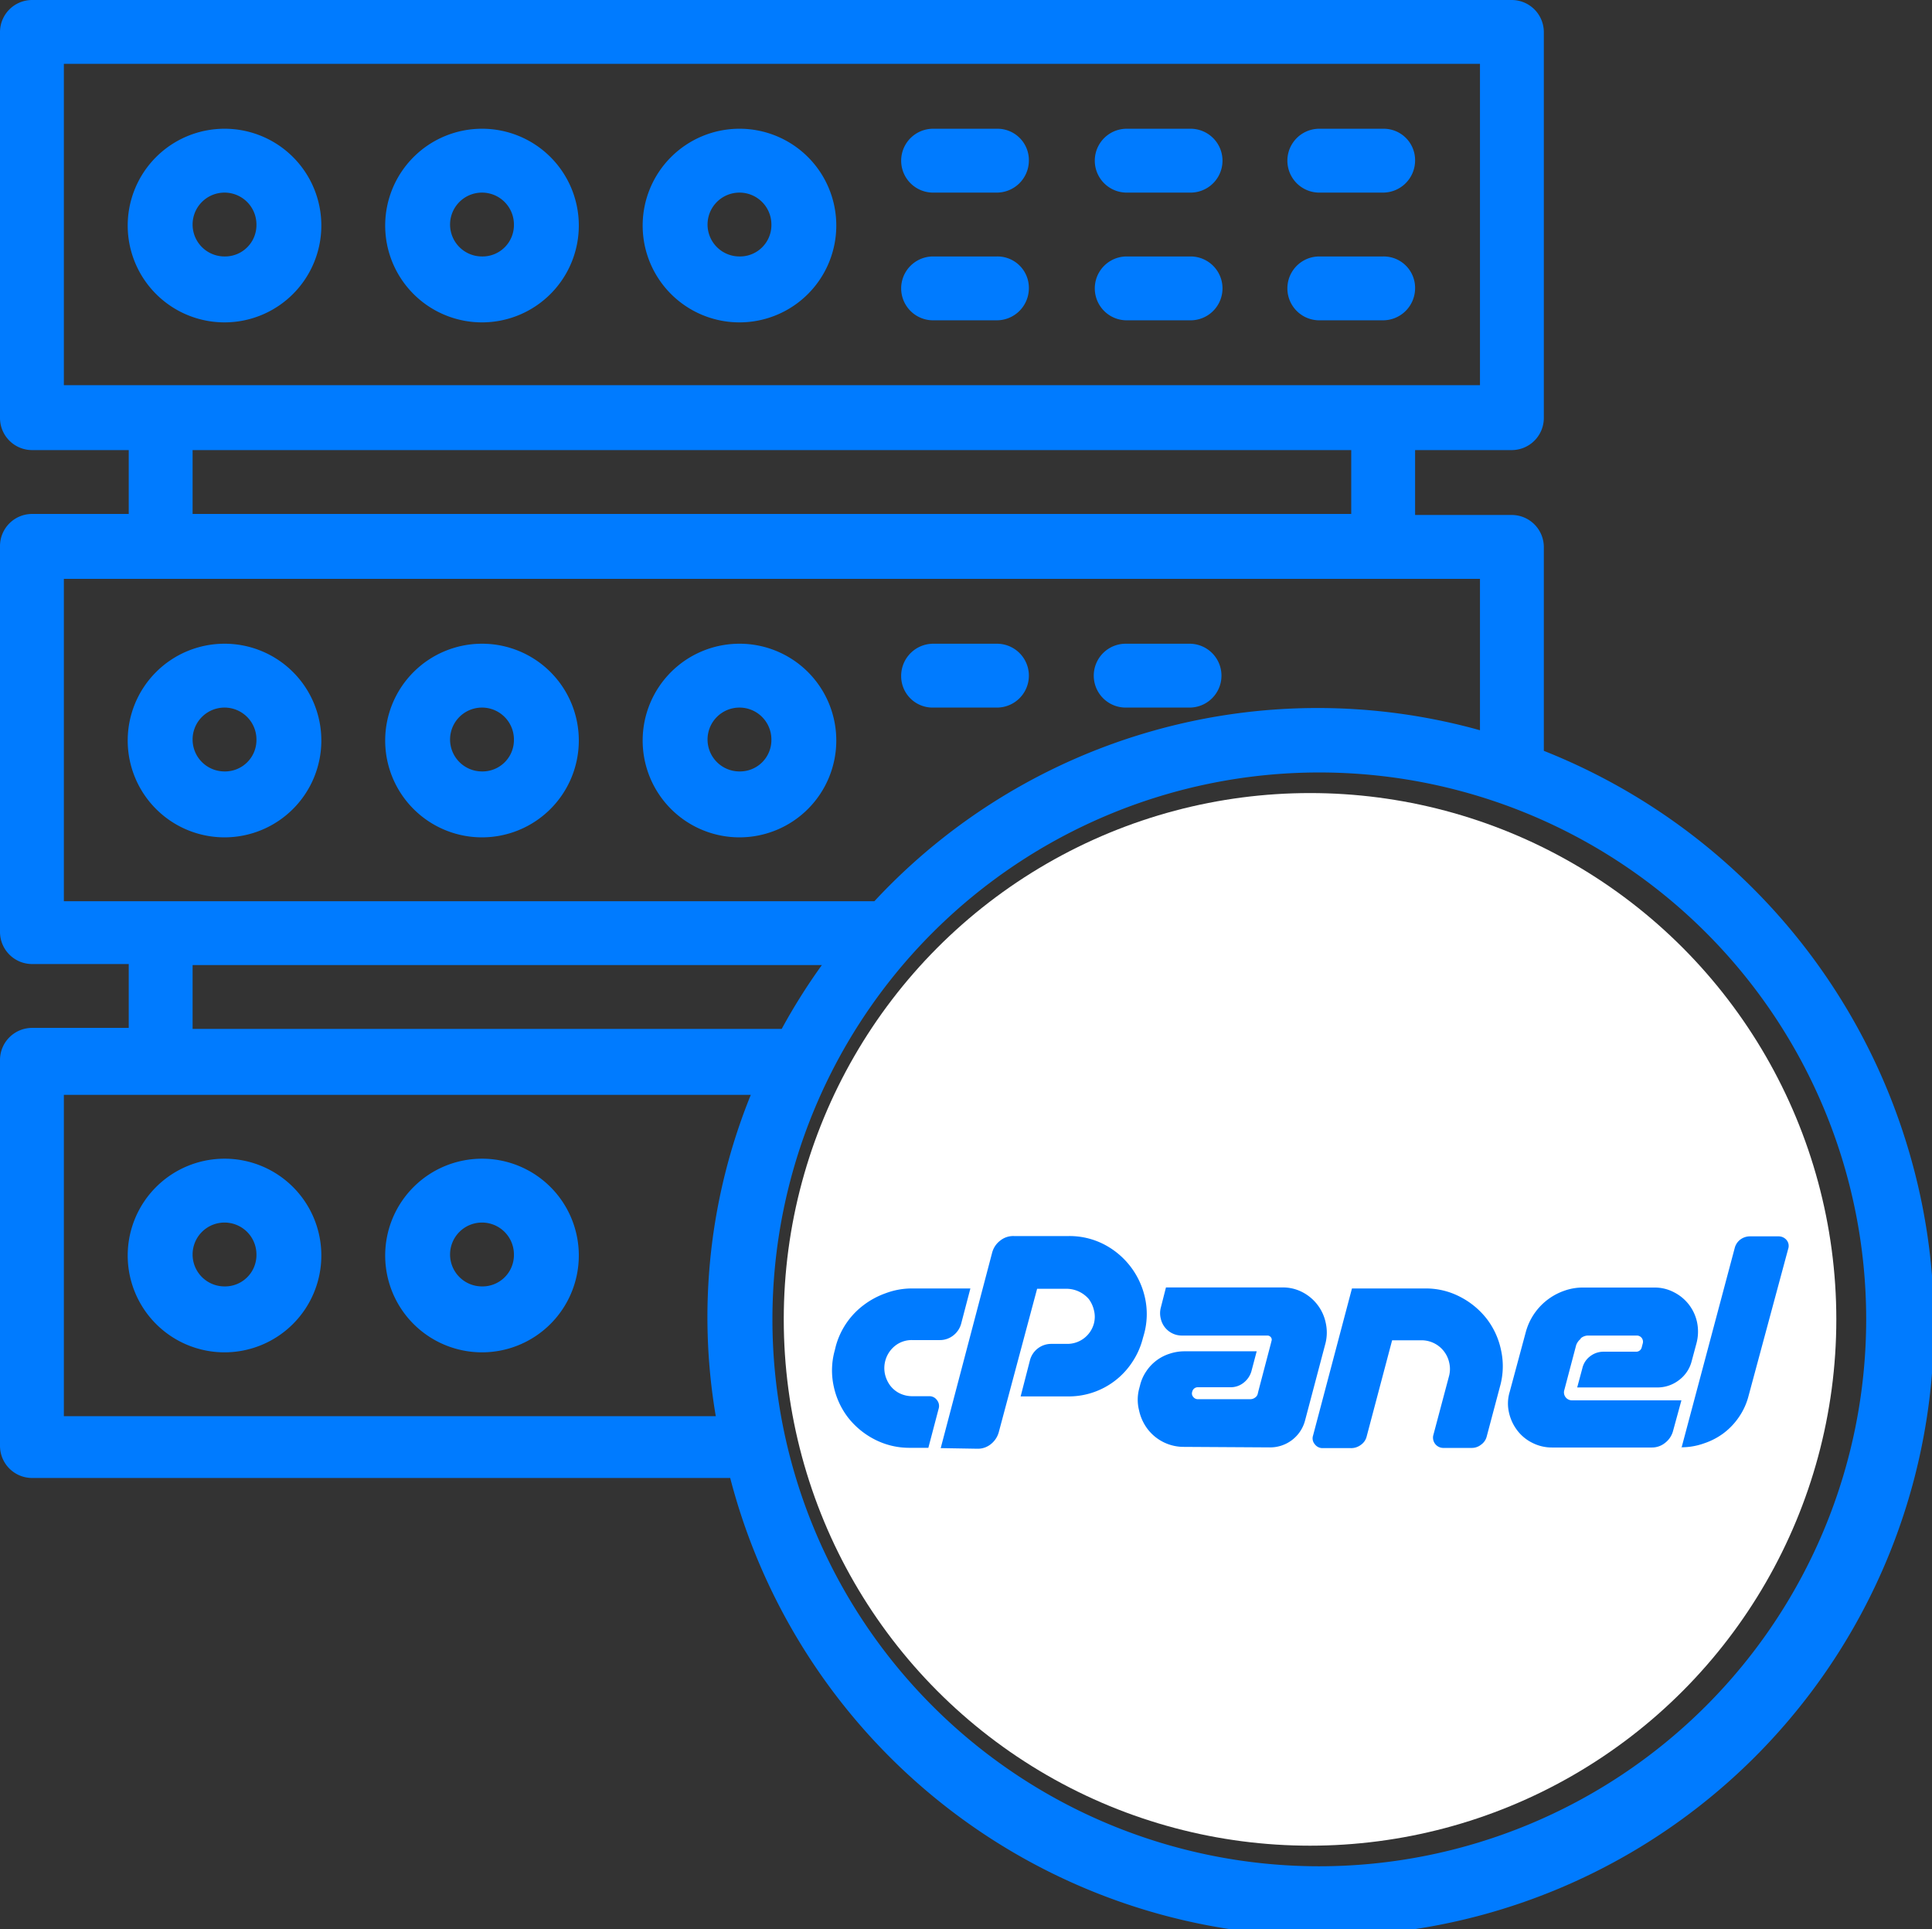
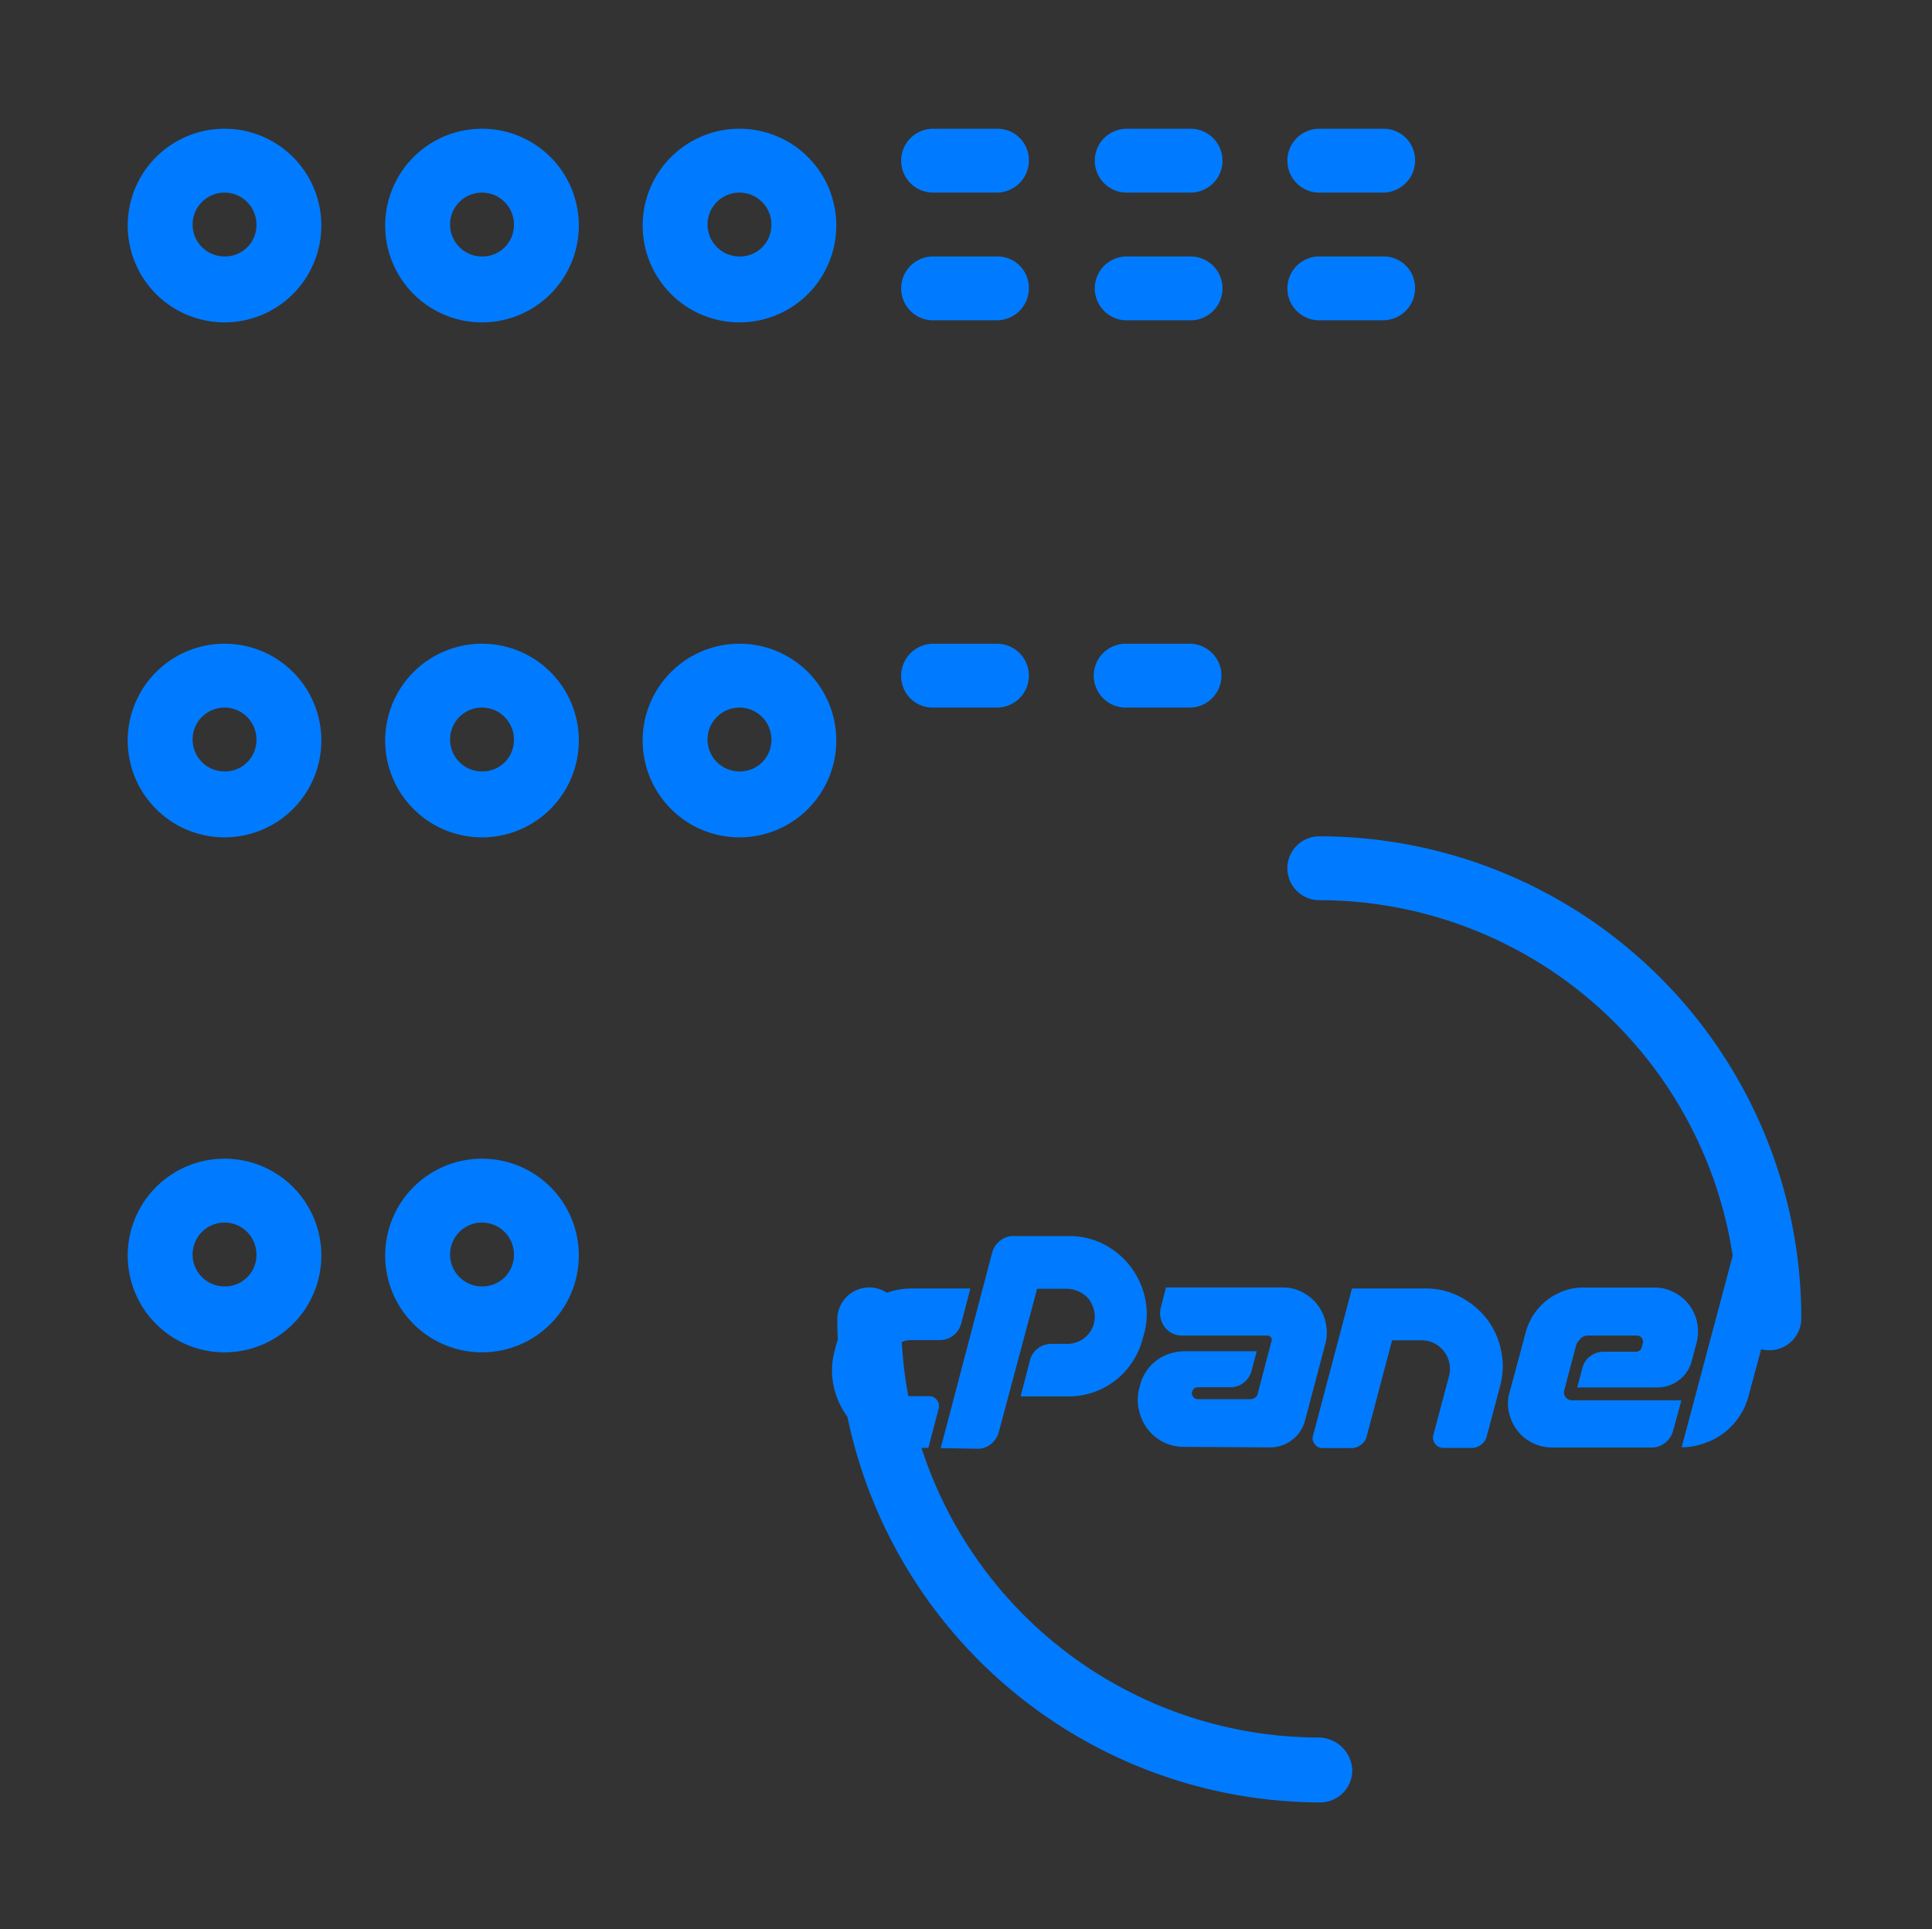
<svg xmlns="http://www.w3.org/2000/svg" id="Layer_1" data-name="Layer 1" viewBox="0 0 187.59 187.29">
  <rect x="0" y="0" width="187.59" height="187.29" fill="#333333" stroke="none" />
  <defs>
    <style>.cls-1{fill:#007bff;}.cls-2{fill:#fff;}</style>
  </defs>
-   <path class="cls-1" d="M159.4,131.2H137.5V109.3a3.1,3.1,0,1,0-6.2,0v21.9H109.4a3.1,3.1,0,0,0,0,6.2h21.9v21.9a3.1,3.1,0,1,0,6.2,0V137.4h21.9a3.1,3.1,0,0,0,0-6.2Z" transform="translate(-6.3 -6.3)" />
-   <path class="cls-1" d="M156.2,79.2V59.4a3.12,3.12,0,0,0-3.1-3.1h-9.4V50h9.4a3.12,3.12,0,0,0,3.1-3.1V9.4a3.12,3.12,0,0,0-3.1-3.1H9.4A3.12,3.12,0,0,0,6.3,9.4V46.9A3.12,3.12,0,0,0,9.4,50h9.4v6.2H9.4a3.12,3.12,0,0,0-3.1,3.1V96.8a3.12,3.12,0,0,0,3.1,3.1h9.4v6.2H9.4a3.12,3.12,0,0,0-3.1,3.1v37.5a3.12,3.12,0,0,0,3.1,3.1H77.2a59.39,59.39,0,1,0,114.6-31.2A60,60,0,0,0,156.2,79.2ZM12.5,12.5H150V43.7H12.5ZM25,50H137.5v6.2H25ZM12.5,62.5H150V77.2A58.73,58.73,0,0,0,91.2,93.8H12.5ZM25,100H86.1a58.27,58.27,0,0,0-3.9,6.2H25ZM12.5,143.8V112.6H79.2a57.4,57.4,0,0,0-3.4,31.2Zm121.9,43.7a53.1,53.1,0,1,1,53.1-53.1A53.13,53.13,0,0,1,134.4,187.5Z" transform="translate(-6.3 -6.3)" />
  <path class="cls-1" d="M134.4,175a40.63,40.63,0,0,1-40.6-40.6,3.1,3.1,0,0,0-6.2,0,47,47,0,0,0,46.9,46.9,3.12,3.12,0,0,0,3.1-3.1A3.29,3.29,0,0,0,134.4,175Zm0-87.5a3.1,3.1,0,1,0,0,6.2A40.63,40.63,0,0,1,175,134.3a3.1,3.1,0,1,0,6.2,0A46.8,46.8,0,0,0,134.4,87.5ZM28.1,18.8a9.4,9.4,0,1,0,9.4,9.4A9.39,9.39,0,0,0,28.1,18.8Zm0,12.4a3.1,3.1,0,1,1,3.1-3.1A3.05,3.05,0,0,1,28.1,31.2Zm25-12.4a9.4,9.4,0,1,0,9.4,9.4A9.39,9.39,0,0,0,53.1,18.8Zm0,12.4a3.1,3.1,0,1,1,3.1-3.1A3.05,3.05,0,0,1,53.1,31.2Zm25-12.4a9.4,9.4,0,1,0,9.4,9.4A9.39,9.39,0,0,0,78.1,18.8Zm0,12.4a3.1,3.1,0,1,1,3.1-3.1A3.05,3.05,0,0,1,78.1,31.2Zm25-12.4H96.9a3.1,3.1,0,0,0,0,6.2h6.2a3.12,3.12,0,0,0,3.1-3.1A3.05,3.05,0,0,0,103.1,18.8Zm0,12.4H96.9a3.1,3.1,0,0,0,0,6.2h6.2a3.12,3.12,0,0,0,3.1-3.1A3.05,3.05,0,0,0,103.1,31.2Zm18.8-12.4h-6.2a3.1,3.1,0,0,0,0,6.2h6.2a3.1,3.1,0,0,0,0-6.2Zm0,12.4h-6.2a3.1,3.1,0,0,0,0,6.2h6.2a3.1,3.1,0,0,0,0-6.2Zm18.7-12.4h-6.2a3.1,3.1,0,1,0,0,6.2h6.2a3.12,3.12,0,0,0,3.1-3.1A3.05,3.05,0,0,0,140.6,18.8Zm0,12.4h-6.2a3.1,3.1,0,1,0,0,6.2h6.2a3.12,3.12,0,0,0,3.1-3.1A3.05,3.05,0,0,0,140.6,31.2ZM28.1,68.8a9.4,9.4,0,1,0,9.4,9.4A9.39,9.39,0,0,0,28.1,68.8Zm0,12.4a3.1,3.1,0,1,1,3.1-3.1A3.05,3.05,0,0,1,28.1,81.2Zm25-12.4a9.4,9.4,0,1,0,9.4,9.4A9.39,9.39,0,0,0,53.1,68.8Zm0,12.4a3.1,3.1,0,1,1,3.1-3.1A3.05,3.05,0,0,1,53.1,81.2Zm25-12.4a9.4,9.4,0,1,0,9.4,9.4A9.39,9.39,0,0,0,78.1,68.8Zm0,12.4a3.1,3.1,0,1,1,3.1-3.1A3.05,3.05,0,0,1,78.1,81.2ZM96.9,75h6.2a3.1,3.1,0,1,0,0-6.2H96.9a3.12,3.12,0,0,0-3.1,3.1A3.05,3.05,0,0,0,96.9,75Zm18.7,0h6.2a3.1,3.1,0,0,0,0-6.2h-6.2a3.1,3.1,0,0,0,0,6.2ZM28.1,118.8a9.4,9.4,0,1,0,9.4,9.4A9.39,9.39,0,0,0,28.1,118.8Zm0,12.4a3.1,3.1,0,1,1,3.1-3.1A3.05,3.05,0,0,1,28.1,131.2Zm25-12.4a9.4,9.4,0,1,0,9.4,9.4A9.39,9.39,0,0,0,53.1,118.8Zm0,12.4a3.1,3.1,0,1,1,3.1-3.1A3.05,3.05,0,0,1,53.1,131.2Z" transform="translate(-6.3 -6.3)" />
-   <circle class="cls-2" cx="127.2" cy="128.1" r="51.1" />
  <path class="cls-1" d="M94.71,131.4h5.81l-.9,3.44a2.17,2.17,0,0,1-.77,1.13,2.09,2.09,0,0,1-1.31.44H94.86a2.58,2.58,0,0,0-1.63.54,2.77,2.77,0,0,0-1,2.78,3,3,0,0,0,.5,1.09,2.61,2.61,0,0,0,.92.76,2.81,2.81,0,0,0,1.24.28h1.63a.89.89,0,0,1,.75.37.91.91,0,0,1,.17.84l-1,3.8h-1.8a7.32,7.32,0,0,1-3.41-.81,7.77,7.77,0,0,1-2.58-2.12,7.53,7.53,0,0,1-1.39-3,7.23,7.23,0,0,1,.09-3.52l.1-.41a7.43,7.43,0,0,1,2.71-4,7.9,7.9,0,0,1,2.14-1.15A7.2,7.2,0,0,1,94.71,131.4Zm2.93,15.5,5-19a2.15,2.15,0,0,1,.78-1.15,2,2,0,0,1,1.32-.44h5.36a7.31,7.31,0,0,1,3.38.8,7.69,7.69,0,0,1,4,5.22,7.32,7.32,0,0,1-.1,3.51l-.11.38a7.45,7.45,0,0,1-1,2.28,7.37,7.37,0,0,1-6.27,3.38H105.4l.91-3.53a2.13,2.13,0,0,1,2.07-1.57h1.54a2.67,2.67,0,0,0,2.6-2,2.56,2.56,0,0,0,0-1.26,2.93,2.93,0,0,0-.5-1.09,2.87,2.87,0,0,0-2.14-1H107l-3.73,13.95a2.24,2.24,0,0,1-.77,1.14,2,2,0,0,1-1.28.44Zm32.05-10.13.07-.28a.36.36,0,0,0-.06-.35.43.43,0,0,0-.32-.17H121A2.09,2.09,0,0,1,119,134.3a2.11,2.11,0,0,1,0-1l.51-2h11.32a4.07,4.07,0,0,1,1.93.46,4.33,4.33,0,0,1,1.45,1.21,4.27,4.27,0,0,1,.8,1.71,4.32,4.32,0,0,1,0,2l-2,7.56a3.5,3.5,0,0,1-3.4,2.59l-8.34-.05a4.41,4.41,0,0,1-3.55-1.74,4.61,4.61,0,0,1-.82-1.8,4.19,4.19,0,0,1,0-2.08l.1-.38a4.15,4.15,0,0,1,.6-1.34,4.25,4.25,0,0,1,2.25-1.7,4.57,4.57,0,0,1,1.47-.24h7l-.51,1.93a2.17,2.17,0,0,1-.77,1.13,2,2,0,0,1-1.29.43h-3.13a.55.55,0,0,0-.56.44.5.5,0,0,0,.1.5.55.55,0,0,0,.46.22h5.06a.78.78,0,0,0,.49-.16.61.61,0,0,0,.26-.4l.05-.21Zm14.95-5.37a7.16,7.16,0,0,1,3.43.81,7.76,7.76,0,0,1,2.59,2.14,7.47,7.47,0,0,1,1.39,3.06,7.23,7.23,0,0,1-.11,3.52l-1.28,4.82a1.39,1.39,0,0,1-.56.82,1.43,1.43,0,0,1-.93.31h-2.78a1,1,0,0,1-.93-1.2l1.55-5.83a2.68,2.68,0,0,0,0-1.26,2.75,2.75,0,0,0-2.66-2.16h-2.88L139,145.76a1.39,1.39,0,0,1-.56.82,1.56,1.56,0,0,1-1,.32h-2.75a.92.92,0,0,1-.73-.38.86.86,0,0,1-.17-.83l3.78-14.29Zm15.14,4.89a1.41,1.41,0,0,0-.44.61l-1.15,4.36a.77.77,0,0,0,.73,1h10.64l-.82,3a2.16,2.16,0,0,1-.78,1.14,2,2,0,0,1-1.28.44H157a4.16,4.16,0,0,1-1.93-.46,4.12,4.12,0,0,1-1.45-1.2,4.44,4.44,0,0,1-.8-1.72,3.87,3.87,0,0,1,.06-2l1.57-5.83a5.86,5.86,0,0,1,3.71-4,5.33,5.33,0,0,1,1.89-.32h6.86a4,4,0,0,1,1.93.46,4.24,4.24,0,0,1,2.24,2.92,4.41,4.41,0,0,1-.05,2l-.47,1.75a3.31,3.31,0,0,1-1.24,1.86,3.41,3.41,0,0,1-2.12.71h-7.76l.51-1.9a2,2,0,0,1,.75-1.13,2.1,2.1,0,0,1,1.3-.44h3.14a.55.55,0,0,0,.57-.44l.1-.38a.6.6,0,0,0-.57-.75h-4.77a1.12,1.12,0,0,0-.7.28Zm9.78,10.61,5.17-19.41a1.49,1.49,0,0,1,.55-.84,1.57,1.57,0,0,1,1-.31H179a1,1,0,0,1,.78.37.89.89,0,0,1,.15.83l-3.86,14.32a6.4,6.4,0,0,1-.91,2,6.59,6.59,0,0,1-1.49,1.58,6.72,6.72,0,0,1-1.92,1,6.51,6.51,0,0,1-2.19.38Z" transform="translate(-6.3 -6.3)" />
</svg>